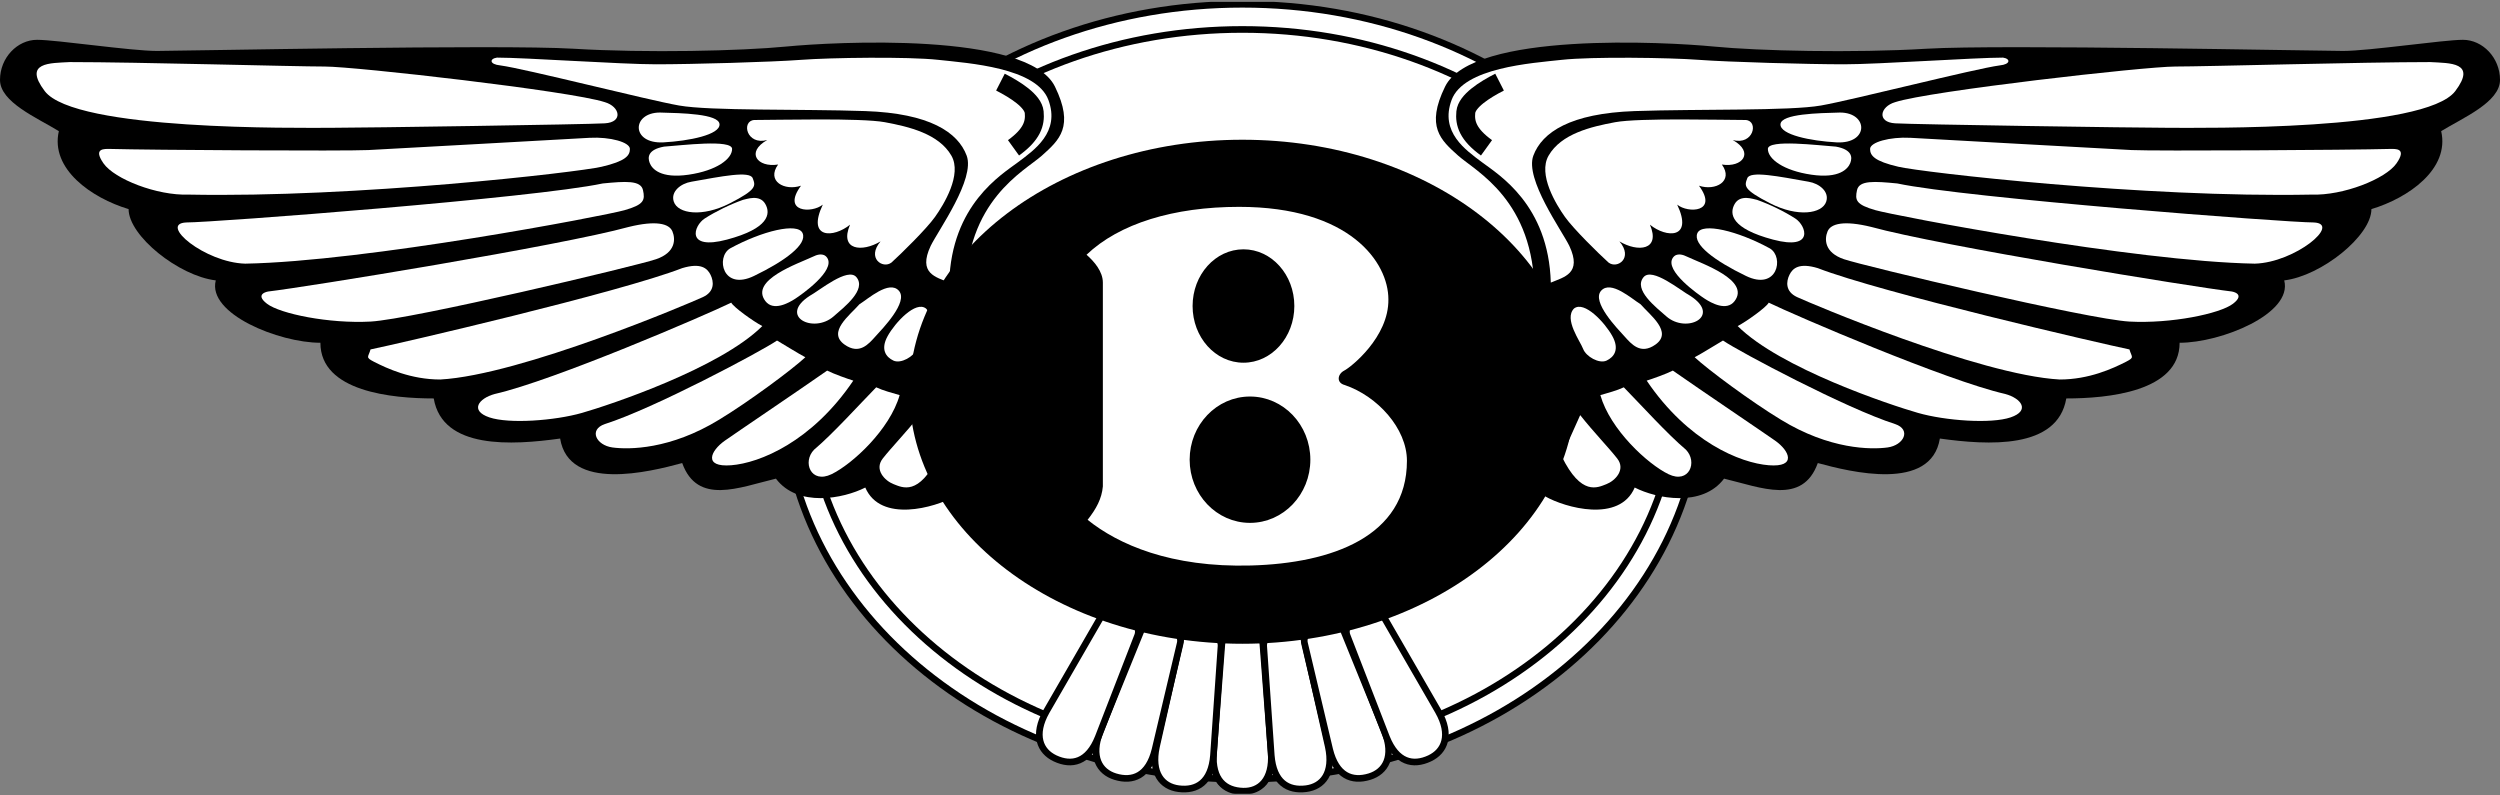
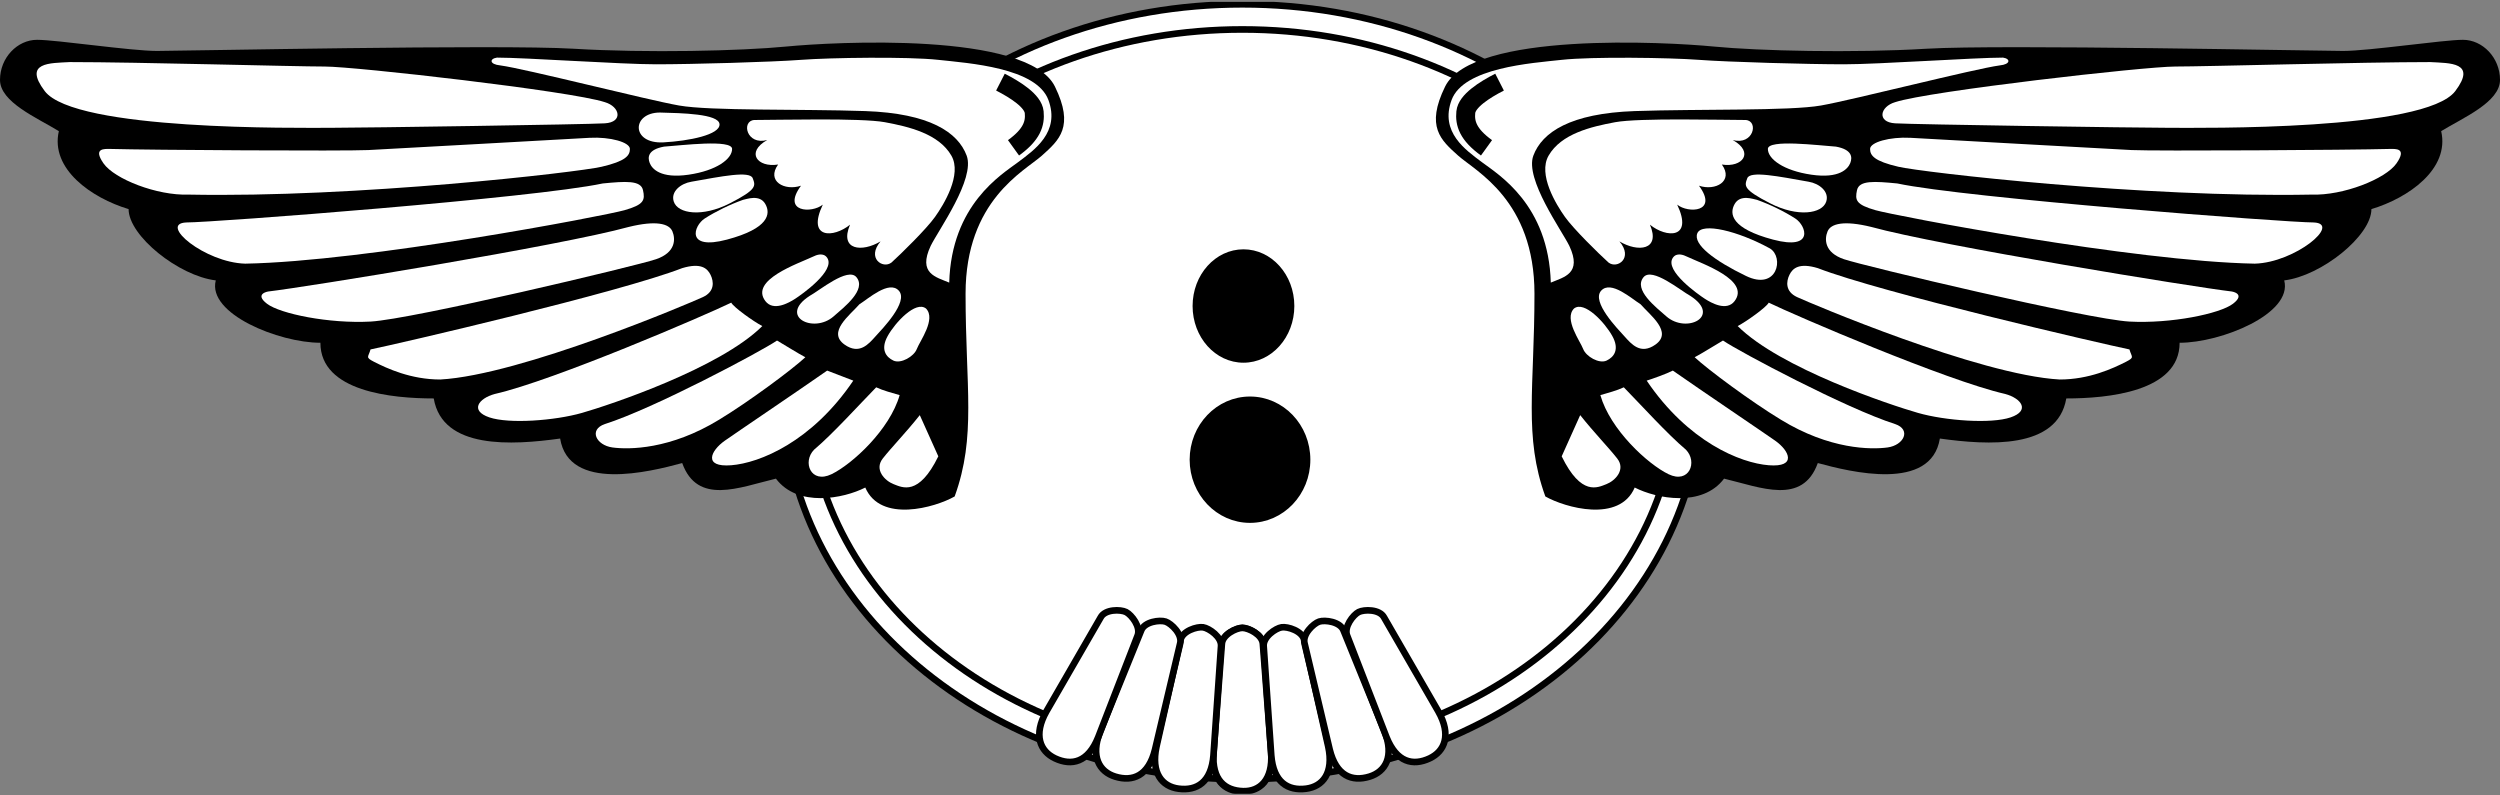
<svg xmlns="http://www.w3.org/2000/svg" width="132" height="42" viewBox="0 0 132 42" fill="none">
  <rect x="0" y="0" width="132" height="42" fill="#808080" stroke="none" />
  <g clip-path="url(#clip0_1332_35922)">
    <path fill-rule="evenodd" clip-rule="evenodd" d="M65.597 41.143C78.989 41.143 89.847 31.984 89.847 20.685C89.847 9.386 78.989 0.226 65.597 0.226C52.205 0.226 41.347 9.386 41.347 20.685C41.347 31.983 52.205 41.143 65.597 41.143Z" fill="white" stroke="black" stroke-width="0.351" stroke-miterlimit="2.613" />
    <path fill-rule="evenodd" clip-rule="evenodd" d="M65.597 39.812C78.27 39.812 88.545 31.248 88.545 20.683C88.545 10.119 78.27 1.555 65.597 1.555C52.924 1.555 42.649 10.12 42.649 20.684C42.649 31.248 52.924 39.812 65.597 39.812Z" fill="white" stroke="black" stroke-width="0.351" stroke-miterlimit="2.613" />
    <path fill-rule="evenodd" clip-rule="evenodd" d="M50.406 26.213C49.37 26.801 46.494 27.624 45.687 25.742C44.537 26.331 42.12 26.802 40.969 25.272C39.012 25.742 36.826 26.684 36.02 24.449C34.293 24.919 30.035 25.979 29.575 23.155C27.044 23.508 23.361 23.743 22.901 21.038C20.714 21.038 16.917 20.686 16.917 18.098C14.731 18.098 10.933 16.569 11.393 14.805C9.437 14.57 6.79 12.452 6.79 11.041C4.834 10.453 2.647 8.924 3.107 6.924C1.956 6.218 0 5.395 0 4.219C0 3.043 0.921 2.102 1.956 2.102C2.992 2.102 6.905 2.69 8.286 2.69C9.668 2.69 26.354 2.338 30.267 2.572C34.18 2.808 39.129 2.69 41.545 2.455C43.962 2.219 54.27 1.649 55.701 4.572C56.736 6.689 55.931 7.394 55.01 8.218C54.089 9.041 50.982 10.57 50.982 15.51C50.982 20.45 51.557 23.037 50.406 26.213Z" fill="black" />
    <path fill-rule="evenodd" clip-rule="evenodd" d="M3.683 3.278C7.25 3.278 15.537 3.513 17.147 3.513C18.759 3.513 30.152 4.807 31.935 5.394C32.741 5.63 32.914 6.453 31.935 6.512C30.957 6.571 19.219 6.748 17.492 6.748C15.766 6.748 3.946 6.915 2.36 4.807C1.208 3.278 2.647 3.337 3.683 3.278Z" fill="white" />
    <path fill-rule="evenodd" clip-rule="evenodd" d="M5.812 7.864C7.883 7.923 18.24 7.982 19.449 7.923C20.657 7.864 30.036 7.335 31.13 7.276C32.223 7.217 33.259 7.511 33.259 7.864C33.259 8.217 33.029 8.511 31.763 8.805C30.497 9.099 18.816 10.451 9.955 10.275C8.286 10.335 6.043 9.452 5.467 8.629C4.891 7.805 5.524 7.864 5.812 7.864Z" fill="white" />
    <path fill-rule="evenodd" clip-rule="evenodd" d="M9.84 11.746C11.278 11.746 28.253 10.452 31.821 9.687C33.029 9.57 33.834 9.511 33.95 10.04C34.066 10.569 34.008 10.804 32.971 11.099C31.936 11.393 19.334 13.804 12.947 13.921C10.818 13.862 8.343 11.805 9.84 11.746Z" fill="white" />
    <path fill-rule="evenodd" clip-rule="evenodd" d="M14.155 15.392C16.169 15.156 29.576 12.98 33.202 11.981C34.641 11.628 35.331 11.804 35.503 12.216C35.676 12.628 35.676 13.333 34.641 13.686C33.605 14.039 21.752 16.861 19.565 16.979C17.378 17.097 14.789 16.568 14.098 16.038C13.407 15.51 14.155 15.392 14.155 15.392Z" fill="white" />
    <path fill-rule="evenodd" clip-rule="evenodd" d="M19.564 18.45C21.003 18.156 32.684 15.451 36.021 14.157C36.999 13.863 37.344 14.157 37.517 14.51C37.69 14.863 37.748 15.392 37.114 15.686C36.481 15.981 27.505 19.803 23.247 20.038C21.693 20.038 20.437 19.455 19.737 19.097C19.276 18.861 19.449 18.861 19.564 18.45Z" fill="white" />
    <path fill-rule="evenodd" clip-rule="evenodd" d="M38.61 15.98C37.287 16.627 29.231 20.096 26.124 20.802C25.26 21.037 24.8 21.684 25.836 22.037C26.872 22.39 29.288 22.214 30.727 21.802C32.166 21.391 38.006 19.45 40.25 17.216C39.79 16.98 38.725 16.215 38.61 15.98Z" fill="white" />
    <path fill-rule="evenodd" clip-rule="evenodd" d="M41.027 17.98C40.163 18.568 34.525 21.567 31.935 22.391C31.072 22.685 31.475 23.508 32.338 23.626C33.201 23.743 35.387 23.743 37.977 22.155C39.53 21.214 41.832 19.509 42.522 18.862C42.177 18.685 41.429 18.215 41.027 17.98Z" fill="white" />
-     <path fill-rule="evenodd" clip-rule="evenodd" d="M43.674 19.567C42.201 20.598 38.805 22.89 38.265 23.272C37.516 23.801 37.114 24.683 38.61 24.565C40.106 24.448 42.868 23.331 45.054 20.097C44.767 20.008 44.019 19.743 43.674 19.567Z" fill="white" />
+     <path fill-rule="evenodd" clip-rule="evenodd" d="M43.674 19.567C42.201 20.598 38.805 22.89 38.265 23.272C37.516 23.801 37.114 24.683 38.61 24.565C40.106 24.448 42.868 23.331 45.054 20.097Z" fill="white" />
    <path fill-rule="evenodd" clip-rule="evenodd" d="M46.263 20.45C45.343 21.391 43.962 22.919 42.984 23.743C42.351 24.39 42.811 25.566 43.905 25.037C44.998 24.508 46.983 22.685 47.501 20.862C47.097 20.744 46.637 20.626 46.263 20.45Z" fill="white" />
    <path fill-rule="evenodd" clip-rule="evenodd" d="M48.565 21.919C47.817 22.86 47.069 23.624 46.608 24.212C46.148 24.8 46.723 25.388 47.184 25.564C47.644 25.741 48.507 26.212 49.543 24.095L48.565 21.919Z" fill="white" />
    <path fill-rule="evenodd" clip-rule="evenodd" d="M26.239 3.042C27.735 3.042 32.798 3.395 34.64 3.395C36.481 3.395 40.739 3.278 42.293 3.16C43.847 3.042 47.932 2.984 49.543 3.16C51.154 3.336 54.722 3.571 55.355 5.277C55.988 6.983 54.607 7.923 53.744 8.571C52.881 9.218 50.234 10.805 50.119 14.922C49.428 14.628 48.45 14.451 49.141 12.981C49.543 12.157 51.5 9.452 51.04 8.217C50.579 6.982 49.083 5.983 45.688 5.865C42.293 5.747 37.517 5.865 35.849 5.57C34.18 5.277 27.735 3.629 26.412 3.453C25.836 3.396 25.836 3.102 26.239 3.042Z" fill="white" />
    <path fill-rule="evenodd" clip-rule="evenodd" d="M39.819 6.336C41.026 6.336 45.457 6.218 46.723 6.453C47.989 6.688 49.567 7.061 50.233 8.217C50.808 9.217 49.83 10.804 49.37 11.452C48.91 12.098 47.587 13.393 47.069 13.863C46.608 14.215 45.745 13.628 46.494 12.745C45.515 13.333 44.307 13.216 44.882 11.863C44.019 12.569 42.58 12.628 43.444 10.804C42.869 11.275 41.257 11.216 42.293 9.805C41.429 10.098 40.451 9.569 41.084 8.687C39.991 8.863 39.358 8.041 40.509 7.393C39.416 7.688 39.128 6.394 39.819 6.336Z" fill="white" />
    <path fill-rule="evenodd" clip-rule="evenodd" d="M34.849 5.942C33.339 5.942 33.308 7.609 35.031 7.517C36.388 7.443 38.022 7.115 37.991 6.56C37.961 6.004 35.967 5.973 34.849 5.942Z" fill="white" />
    <path fill-rule="evenodd" clip-rule="evenodd" d="M35.06 7.742C34.214 7.897 34.184 8.297 34.305 8.606C34.425 8.915 34.879 9.44 36.359 9.224C37.84 9.008 38.655 8.391 38.655 7.865C38.655 7.34 35.967 7.68 35.06 7.742Z" fill="white" />
    <path fill-rule="evenodd" clip-rule="evenodd" d="M36.511 9.594C35.937 9.687 35.403 10.12 35.575 10.643C35.785 11.292 37.085 11.478 38.535 10.736C39.985 9.995 39.895 9.81 39.743 9.409C39.592 9.007 38.081 9.316 36.511 9.594Z" fill="white" />
    <path fill-rule="evenodd" clip-rule="evenodd" d="M39.23 10.552C38.535 10.798 37.78 11.169 37.205 11.539C36.631 11.91 36.178 13.237 38.383 12.651C40.588 12.065 40.71 11.292 40.407 10.768C40.106 10.243 39.411 10.521 39.23 10.552Z" fill="white" />
-     <path fill-rule="evenodd" clip-rule="evenodd" d="M38.543 13.12C37.788 13.583 38.15 15.373 39.812 14.57C41.473 13.768 42.621 12.903 42.379 12.316C42.138 11.73 40.235 12.193 38.543 13.12Z" fill="white" />
    <path fill-rule="evenodd" clip-rule="evenodd" d="M42.921 13.553C42.135 13.923 39.568 14.788 40.413 15.899C40.837 16.454 41.652 15.991 41.985 15.775C42.317 15.559 44.13 14.293 43.677 13.614C43.478 13.316 43.102 13.46 42.921 13.553Z" fill="white" />
    <path fill-rule="evenodd" clip-rule="evenodd" d="M42.745 15.626C41.084 16.706 42.957 17.633 44.014 16.706C44.588 16.204 45.76 15.297 45.222 14.638C44.77 14.082 43.259 15.348 42.745 15.626Z" fill="white" />
    <path fill-rule="evenodd" clip-rule="evenodd" d="M45.379 16.064C44.865 16.651 43.663 17.536 44.594 18.195C45.379 18.75 45.862 18.164 46.225 17.762C46.588 17.361 47.977 15.941 47.463 15.354C46.95 14.768 45.832 15.786 45.379 16.064Z" fill="white" />
    <path fill-rule="evenodd" clip-rule="evenodd" d="M48.894 16.291C48.35 15.859 47.262 17.032 46.87 17.742C46.477 18.452 46.78 18.853 47.172 19.039C47.565 19.224 48.26 18.823 48.41 18.422C48.561 18.02 49.437 16.846 48.894 16.291Z" fill="white" />
    <path d="M52.823 4.336C53.629 4.748 54.548 5.336 54.606 5.924C54.664 6.512 54.491 7.1 53.513 7.805" stroke="black" stroke-width="1" stroke-miterlimit="2.613" />
    <path fill-rule="evenodd" clip-rule="evenodd" d="M81.594 26.213C82.63 26.801 85.507 27.624 86.313 25.742C87.463 26.331 89.881 26.802 91.031 25.272C92.987 25.742 95.174 26.684 95.98 24.449C97.706 24.919 101.964 25.979 102.425 23.155C104.957 23.508 108.64 23.743 109.1 21.038C111.286 21.038 115.084 20.686 115.084 18.098C117.27 18.098 121.068 16.569 120.607 14.805C122.564 14.57 125.211 12.452 125.211 11.041C127.166 10.453 129.354 8.924 128.894 6.924C130.044 6.219 132.001 5.395 132.001 4.219C132.001 3.043 131.079 2.102 130.044 2.102C129.009 2.102 125.096 2.69 123.715 2.69C122.333 2.69 105.647 2.338 101.734 2.572C97.821 2.808 92.872 2.69 90.456 2.455C88.039 2.22 77.731 1.649 76.301 4.572C75.265 6.689 76.071 7.394 76.992 8.218C77.912 9.041 81.02 10.57 81.02 15.51C81.02 20.45 80.443 23.037 81.594 26.213Z" fill="black" />
    <path fill-rule="evenodd" clip-rule="evenodd" d="M128.317 3.278C124.749 3.278 116.463 3.513 114.852 3.513C113.241 3.513 101.848 4.807 100.064 5.394C99.258 5.63 99.086 6.453 100.064 6.512C101.043 6.571 112.78 6.748 114.507 6.748C116.233 6.748 128.054 6.915 129.641 4.807C130.792 3.278 129.353 3.337 128.317 3.278Z" fill="white" />
    <path fill-rule="evenodd" clip-rule="evenodd" d="M126.188 7.864C124.116 7.923 113.759 7.982 112.551 7.923C111.342 7.864 101.963 7.335 100.87 7.276C99.777 7.217 98.74 7.511 98.74 7.864C98.74 8.217 98.971 8.511 100.237 8.805C101.502 9.1 113.184 10.451 122.045 10.275C123.713 10.335 125.958 9.452 126.533 8.629C127.108 7.805 126.476 7.864 126.188 7.864Z" fill="white" />
    <path fill-rule="evenodd" clip-rule="evenodd" d="M122.161 11.746C120.722 11.746 103.747 10.452 100.18 9.687C98.972 9.57 98.166 9.511 98.05 10.04C97.935 10.569 97.993 10.804 99.029 11.099C100.065 11.393 112.666 13.804 119.053 13.921C121.182 13.862 123.656 11.805 122.161 11.746Z" fill="white" />
    <path fill-rule="evenodd" clip-rule="evenodd" d="M117.845 15.392C115.831 15.156 102.423 12.98 98.798 11.981C97.359 11.628 96.669 11.804 96.496 12.216C96.324 12.628 96.324 13.333 97.359 13.686C98.395 14.039 110.249 16.861 112.435 16.979C114.622 17.097 117.212 16.568 117.902 16.038C118.592 15.51 117.845 15.392 117.845 15.392Z" fill="white" />
    <path fill-rule="evenodd" clip-rule="evenodd" d="M112.435 18.45C110.997 18.156 99.316 15.451 95.978 14.157C95 13.863 94.655 14.157 94.483 14.51C94.31 14.863 94.253 15.392 94.885 15.686C95.518 15.981 104.494 19.803 108.752 20.038C110.305 20.038 111.562 19.455 112.263 19.097C112.723 18.861 112.55 18.861 112.435 18.45Z" fill="white" />
    <path fill-rule="evenodd" clip-rule="evenodd" d="M93.389 15.98C94.713 16.627 102.768 20.096 105.876 20.802C106.739 21.037 107.199 21.684 106.163 22.037C105.127 22.39 102.711 22.214 101.272 21.802C99.833 21.391 93.993 19.45 91.749 17.216C92.21 16.98 93.274 16.215 93.389 15.98Z" fill="white" />
    <path fill-rule="evenodd" clip-rule="evenodd" d="M90.973 17.98C91.836 18.568 97.475 21.567 100.064 22.391C100.928 22.685 100.524 23.508 99.662 23.626C98.799 23.743 96.613 23.743 94.023 22.155C92.469 21.214 90.168 19.509 89.478 18.862C89.822 18.685 90.57 18.215 90.973 17.98Z" fill="white" />
    <path fill-rule="evenodd" clip-rule="evenodd" d="M88.326 19.567C89.799 20.598 93.195 22.89 93.735 23.272C94.484 23.801 94.886 24.683 93.39 24.565C91.894 24.448 89.132 23.331 86.945 20.097C87.233 20.008 87.981 19.743 88.326 19.567Z" fill="white" />
    <path fill-rule="evenodd" clip-rule="evenodd" d="M85.737 20.45C86.657 21.391 88.038 22.919 89.016 23.743C89.648 24.39 89.189 25.566 88.096 25.037C87.002 24.508 85.017 22.685 84.499 20.862C84.902 20.744 85.362 20.626 85.737 20.45Z" fill="white" />
    <path fill-rule="evenodd" clip-rule="evenodd" d="M83.434 21.919C84.183 22.86 84.931 23.624 85.391 24.212C85.851 24.8 85.276 25.388 84.816 25.564C84.355 25.741 83.492 26.212 82.457 24.095L83.434 21.919Z" fill="white" />
    <path fill-rule="evenodd" clip-rule="evenodd" d="M105.761 3.042C104.265 3.042 99.201 3.395 97.359 3.395C95.519 3.395 91.26 3.278 89.706 3.16C88.153 3.042 84.068 2.984 82.457 3.16C80.845 3.336 77.278 3.571 76.645 5.277C76.012 6.983 77.394 7.923 78.256 8.571C79.12 9.218 81.767 10.805 81.882 14.922C82.573 14.628 83.55 14.451 82.86 12.981C82.457 12.157 80.5 9.452 80.961 8.217C81.422 6.982 82.917 5.983 86.313 5.865C89.708 5.747 94.484 5.865 96.152 5.57C97.82 5.277 104.265 3.629 105.588 3.453C106.163 3.396 106.163 3.102 105.761 3.042Z" fill="white" />
    <path fill-rule="evenodd" clip-rule="evenodd" d="M92.18 6.336C90.972 6.336 86.542 6.218 85.276 6.453C84.01 6.688 82.432 7.061 81.766 8.217C81.19 9.217 82.168 10.804 82.629 11.452C83.089 12.098 84.412 13.393 84.931 13.863C85.391 14.215 86.254 13.628 85.506 12.745C86.484 13.333 87.692 13.216 87.117 11.863C87.98 12.569 89.419 12.628 88.555 10.804C89.13 11.275 90.742 11.216 89.706 9.805C90.57 10.098 91.548 9.569 90.915 8.687C92.008 8.863 92.641 8.041 91.49 7.393C92.584 7.688 92.871 6.394 92.18 6.336Z" fill="white" />
-     <path fill-rule="evenodd" clip-rule="evenodd" d="M97.15 5.942C98.661 5.942 98.692 7.609 96.969 7.517C95.611 7.443 93.978 7.115 94.009 6.56C94.039 6.004 96.032 5.973 97.15 5.942Z" fill="white" />
    <path fill-rule="evenodd" clip-rule="evenodd" d="M96.94 7.742C97.785 7.897 97.815 8.297 97.695 8.606C97.573 8.915 97.12 9.44 95.641 9.224C94.16 9.008 93.344 8.391 93.344 7.865C93.344 7.34 96.032 7.68 96.94 7.742Z" fill="white" />
    <path fill-rule="evenodd" clip-rule="evenodd" d="M95.489 9.594C96.063 9.687 96.596 10.12 96.425 10.643C96.214 11.292 94.915 11.478 93.466 10.736C92.015 9.995 92.106 9.81 92.257 9.409C92.408 9.007 93.918 9.316 95.489 9.594Z" fill="white" />
    <path fill-rule="evenodd" clip-rule="evenodd" d="M92.77 10.552C93.465 10.798 94.221 11.169 94.794 11.539C95.368 11.91 95.822 13.237 93.616 12.651C91.411 12.065 91.29 11.292 91.592 10.768C91.894 10.243 92.589 10.521 92.77 10.552Z" fill="white" />
    <path fill-rule="evenodd" clip-rule="evenodd" d="M93.456 13.12C94.211 13.583 93.849 15.373 92.188 14.57C90.526 13.768 89.378 12.903 89.619 12.316C89.861 11.73 91.765 12.193 93.456 13.12Z" fill="white" />
    <path fill-rule="evenodd" clip-rule="evenodd" d="M89.079 13.553C89.863 13.923 92.432 14.788 91.586 15.899C91.163 16.454 90.347 15.991 90.015 15.775C89.683 15.559 87.87 14.293 88.324 13.614C88.522 13.316 88.897 13.46 89.079 13.553Z" fill="white" />
    <path fill-rule="evenodd" clip-rule="evenodd" d="M89.255 15.626C90.915 16.706 89.042 17.633 87.985 16.706C87.412 16.204 86.239 15.297 86.777 14.638C87.23 14.082 88.74 15.348 89.255 15.626Z" fill="white" />
    <path fill-rule="evenodd" clip-rule="evenodd" d="M86.621 16.064C87.135 16.651 88.337 17.536 87.406 18.195C86.621 18.75 86.137 18.164 85.774 17.762C85.412 17.361 84.022 15.941 84.536 15.354C85.05 14.768 86.167 15.786 86.621 16.064Z" fill="white" />
    <path fill-rule="evenodd" clip-rule="evenodd" d="M83.106 16.291C83.65 15.859 84.738 17.032 85.13 17.742C85.523 18.452 85.221 18.853 84.828 19.039C84.434 19.224 83.74 18.823 83.589 18.422C83.438 18.02 82.563 16.846 83.106 16.291Z" fill="white" />
    <path d="M79.177 4.336C78.371 4.748 77.451 5.336 77.394 5.924C77.336 6.512 77.509 7.1 78.487 7.805" stroke="black" stroke-width="1" stroke-miterlimit="2.613" />
    <path fill-rule="evenodd" clip-rule="evenodd" d="M65.555 41.774C64.677 41.796 63.98 41.183 64.076 39.753L64.515 34.012C64.534 33.505 65.281 33.152 65.598 33.152C65.914 33.152 66.662 33.505 66.681 34.012L67.12 39.753C67.216 41.182 66.518 41.749 65.555 41.774Z" fill="white" stroke="black" stroke-width="0.351" stroke-miterlimit="2.613" />
    <path fill-rule="evenodd" clip-rule="evenodd" d="M65.639 41.774C66.517 41.796 67.215 41.183 67.118 39.753L66.68 34.012C66.662 33.505 65.913 33.152 65.597 33.152C65.281 33.152 64.533 33.505 64.514 34.012L64.075 39.753C63.979 41.182 64.674 41.749 65.639 41.774Z" fill="white" stroke="black" stroke-width="0.351" stroke-miterlimit="2.613" />
    <path fill-rule="evenodd" clip-rule="evenodd" d="M68.962 41.643C69.833 41.532 70.434 40.82 70.132 39.42L68.865 33.809C68.773 33.31 67.983 33.074 67.67 33.122C67.357 33.17 66.669 33.632 66.724 34.137L67.122 39.88C67.234 41.309 68.005 41.766 68.962 41.643Z" fill="white" stroke="black" stroke-width="0.351" stroke-miterlimit="2.613" />
    <path fill-rule="evenodd" clip-rule="evenodd" d="M72.309 41.006C73.151 40.748 73.627 39.944 73.102 38.614L70.941 33.296C70.77 32.819 69.952 32.721 69.651 32.821C69.35 32.922 68.746 33.493 68.883 33.983L70.208 39.579C70.551 40.97 71.385 41.289 72.309 41.006Z" fill="white" stroke="black" stroke-width="0.351" stroke-miterlimit="2.613" />
    <path fill-rule="evenodd" clip-rule="evenodd" d="M75.484 40.043C76.282 39.668 76.645 38.803 75.943 37.562L73.08 32.603C72.845 32.155 72.022 32.173 71.737 32.316C71.454 32.459 70.933 33.111 71.135 33.575L73.209 38.929C73.738 40.256 74.607 40.454 75.484 40.043Z" fill="white" stroke="black" stroke-width="0.351" stroke-miterlimit="2.613" />
    <path fill-rule="evenodd" clip-rule="evenodd" d="M62.232 41.643C61.361 41.532 60.76 40.82 61.062 39.42L62.329 33.809C62.42 33.31 63.211 33.074 63.524 33.122C63.836 33.17 64.525 33.632 64.469 34.137L64.072 39.88C63.96 41.309 63.19 41.766 62.232 41.643Z" fill="white" stroke="black" stroke-width="0.351" stroke-miterlimit="2.613" />
    <path fill-rule="evenodd" clip-rule="evenodd" d="M58.885 41.006C58.044 40.748 57.567 39.944 58.093 38.614L60.252 33.296C60.423 32.819 61.241 32.721 61.543 32.821C61.844 32.922 62.447 33.493 62.31 33.983L60.985 39.579C60.643 40.97 59.81 41.289 58.885 41.006Z" fill="white" stroke="black" stroke-width="0.351" stroke-miterlimit="2.613" />
    <path fill-rule="evenodd" clip-rule="evenodd" d="M55.71 40.043C54.911 39.668 54.548 38.803 55.25 37.562L58.113 32.603C58.348 32.155 59.172 32.173 59.456 32.316C59.74 32.459 60.26 33.111 60.059 33.575L57.984 38.929C57.456 40.256 56.587 40.454 55.71 40.043Z" fill="white" stroke="black" stroke-width="0.351" stroke-miterlimit="2.613" />
-     <path fill-rule="evenodd" clip-rule="evenodd" d="M65.597 33.991C75.304 33.991 83.174 28.033 83.174 20.685C83.174 13.336 75.305 7.378 65.597 7.378C55.889 7.378 48.02 13.336 48.02 20.685C48.02 28.034 55.89 33.991 65.597 33.991Z" fill="black" />
    <path fill-rule="evenodd" clip-rule="evenodd" d="M73.307 15.803C73.307 13.862 71.293 10.922 65.424 10.922C61.972 10.922 59.094 11.804 57.369 13.451C57.772 13.804 58.231 14.333 58.231 14.921V25.683C58.174 26.329 57.886 26.859 57.426 27.447C59.037 28.74 61.8 29.975 66.058 29.858C70.316 29.74 74.286 28.328 74.286 24.33C74.286 22.625 72.732 20.919 71.006 20.331C70.546 20.213 70.618 19.75 70.977 19.566C71.322 19.391 73.336 17.802 73.307 15.803Z" fill="white" />
    <path fill-rule="evenodd" clip-rule="evenodd" d="M65.655 19.151C67.138 19.151 68.341 17.81 68.341 16.157C68.341 14.504 67.138 13.164 65.655 13.164C64.171 13.164 62.969 14.504 62.969 16.157C62.969 17.81 64.171 19.151 65.655 19.151Z" fill="black" />
    <path fill-rule="evenodd" clip-rule="evenodd" d="M66 27.432C67.662 27.432 69.011 26.017 69.011 24.272C69.011 22.527 67.663 21.112 66 21.112C64.337 21.112 62.989 22.527 62.989 24.272C62.989 26.017 64.338 27.432 66 27.432Z" fill="black" stroke="black" stroke-width="0.351" stroke-miterlimit="2.613" />
  </g>
  <defs>
    <clipPath id="clip0_1332_35922">
      <rect width="132" height="41.8" fill="white" transform="translate(0 0.1)" />
    </clipPath>
  </defs>
</svg>